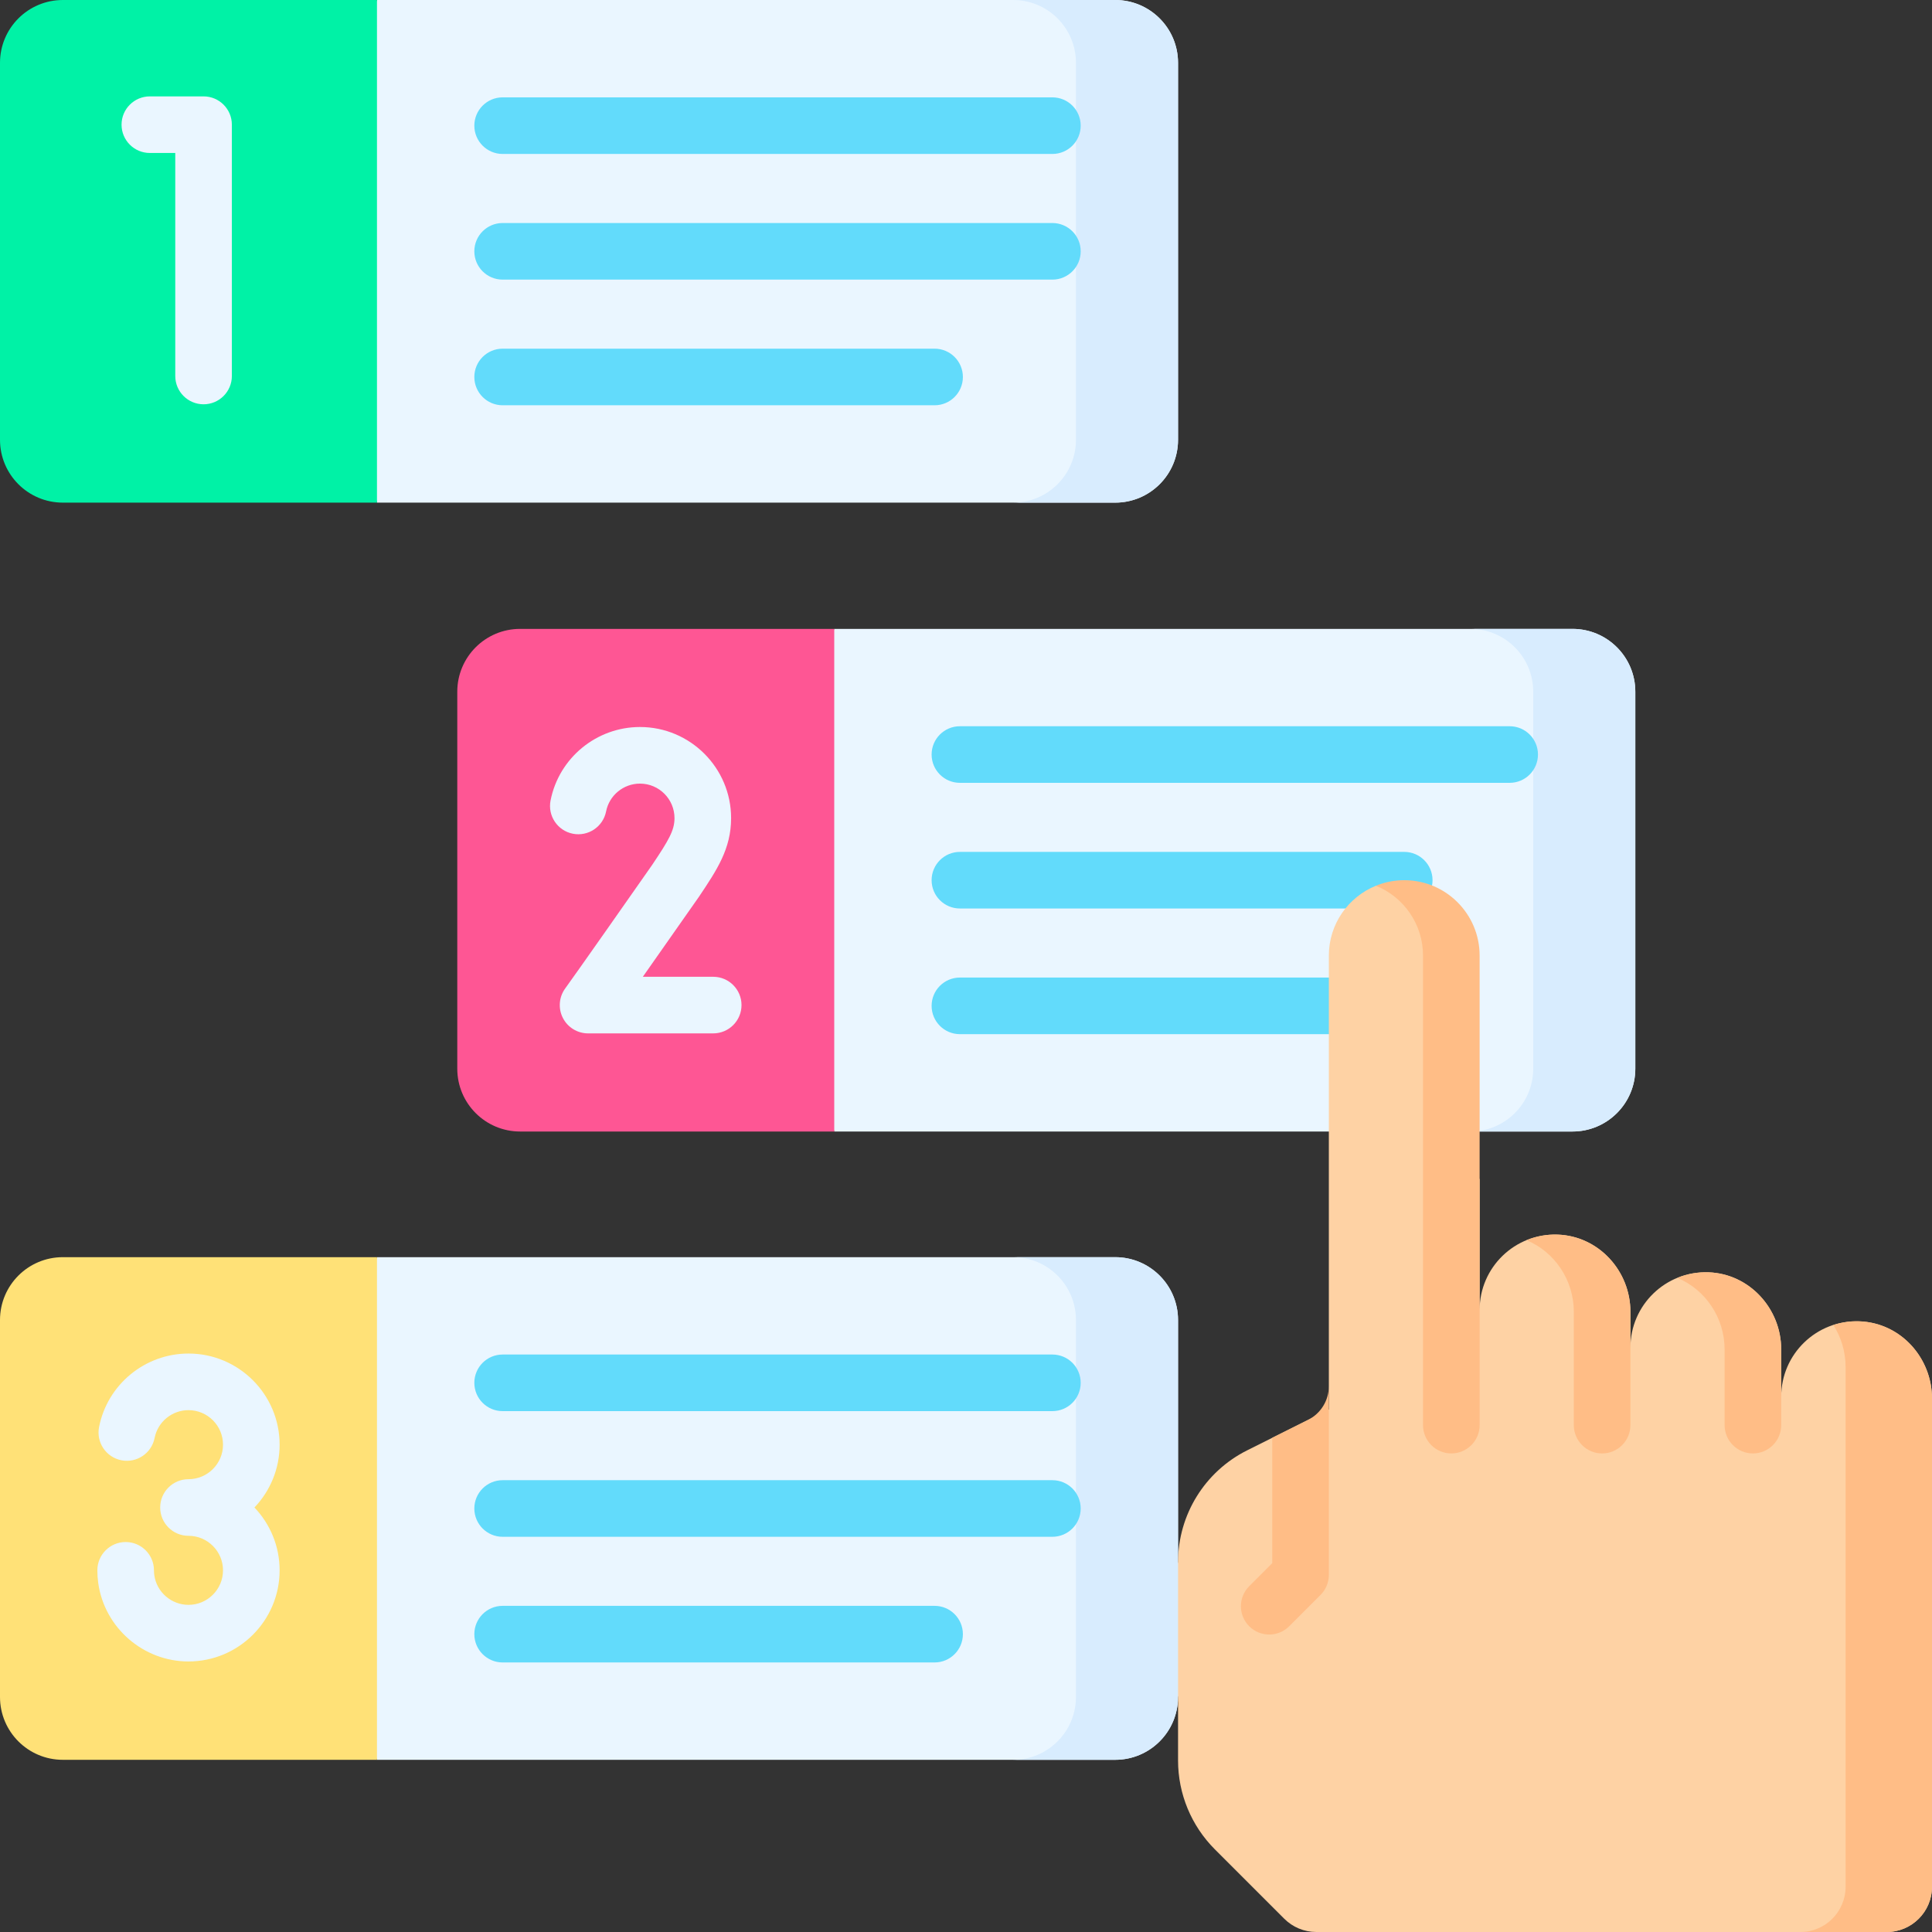
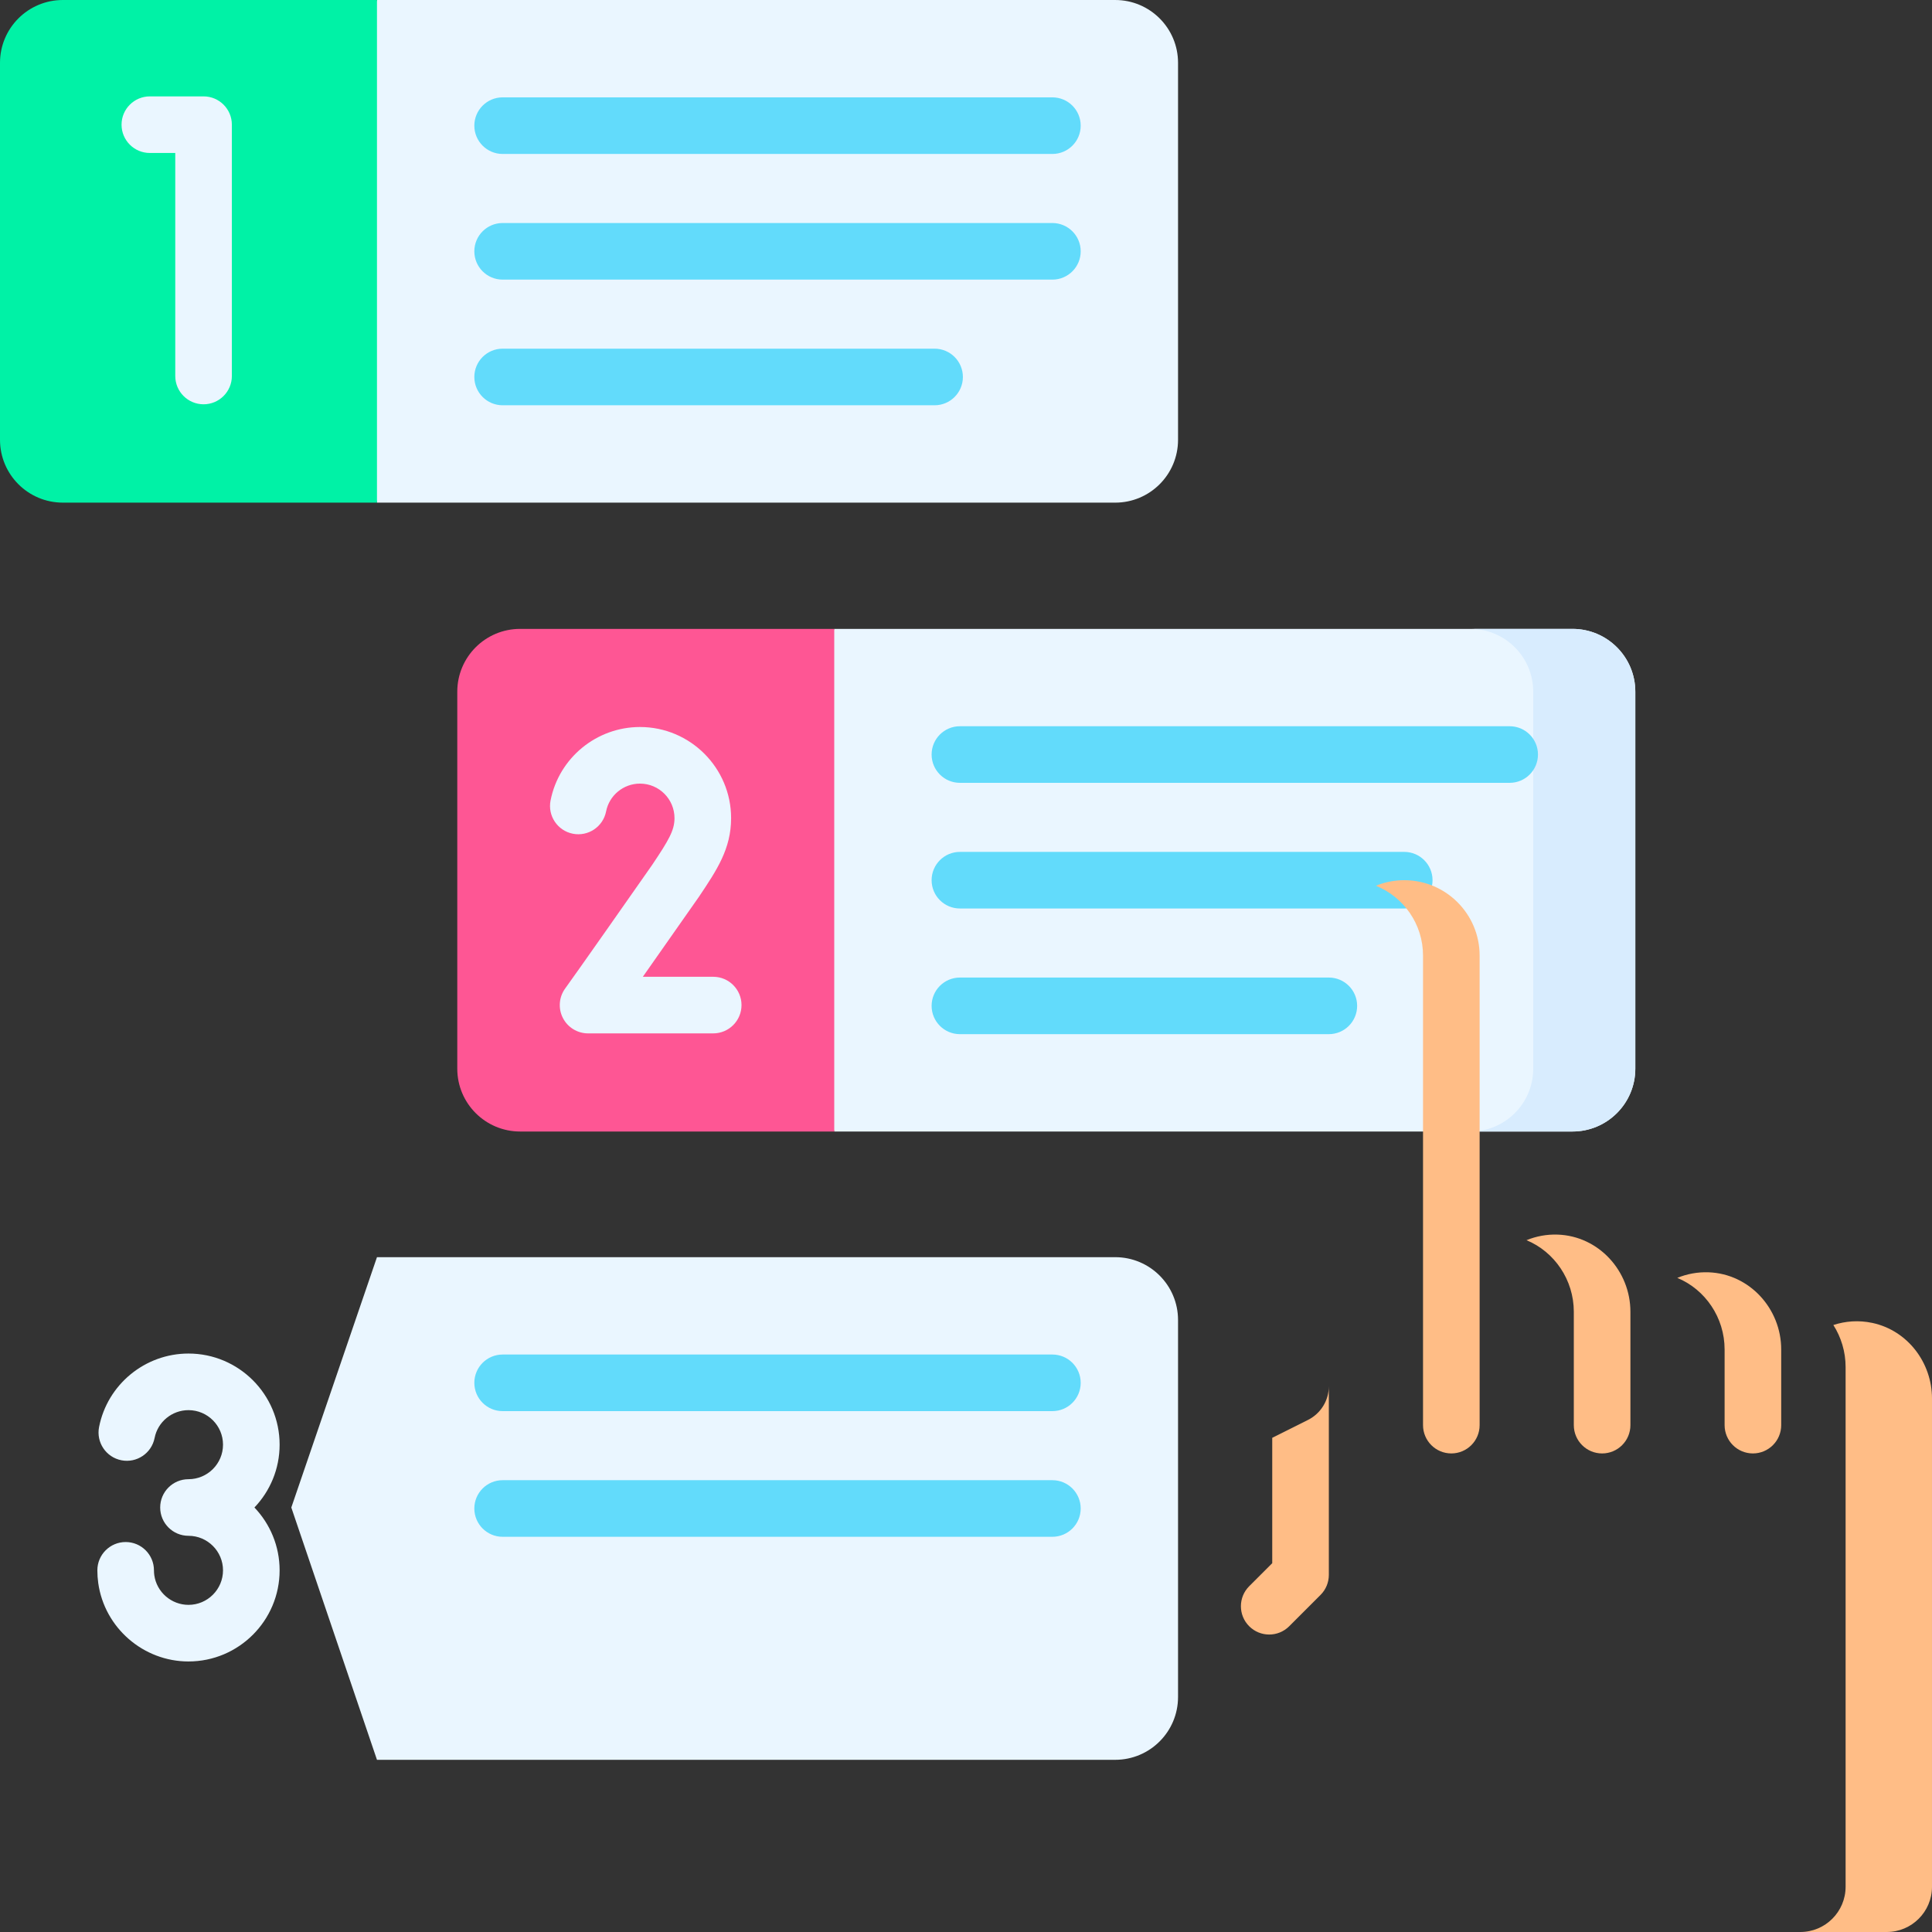
<svg xmlns="http://www.w3.org/2000/svg" id="Capa_1" enable-background="new 0 0 512 512" viewBox="0 0 512 512">
  <rect x="0" y="0" width="512" height="512" fill="#333333" stroke="none" />
  <g>
    <g>
      <path d="m295.545 0h-195.643l-21.147 52.533 21.148 80.671h195.642c9.196 0 16.65-7.455 16.65-16.65v-99.904c0-9.195-7.455-16.65-16.65-16.65z" fill="#eaf6ff" />
-       <path d="m295.545 0h-27.057c9.196 0 16.65 7.455 16.65 16.65v99.902c0 9.196-7.455 16.65-16.65 16.65h27.057c9.196 0 16.65-7.455 16.65-16.65v-99.902c0-9.195-7.454-16.65-16.65-16.65z" fill="#d8ecfe" />
      <path d="m16.65 133.203h83.252v-133.203h-83.252c-9.195 0-16.65 7.455-16.65 16.65v99.902c0 9.197 7.455 16.651 16.65 16.651z" fill="#00f2a6" />
    </g>
    <g>
      <path d="m416.728 166.66h-195.642l-19.588 59.101 19.588 74.102h195.642c9.196 0 16.65-7.455 16.65-16.65v-99.903c.001-9.196-7.454-16.65-16.65-16.65z" fill="#eaf6ff" />
      <path d="m416.728 166.66h-27.057c9.196 0 16.65 7.455 16.65 16.65v99.902c0 9.196-7.455 16.65-16.65 16.65h27.057c9.196 0 16.65-7.455 16.65-16.65v-99.902c.001-9.196-7.454-16.65-16.65-16.65z" fill="#d8ecfe" />
      <path d="m137.834 299.863h83.252v-133.203h-83.252c-9.196 0-16.65 7.455-16.65 16.65v99.902c0 9.196 7.454 16.651 16.65 16.651z" fill="#fe5694" />
    </g>
    <path d="m295.545 333.164h-195.643l-22.701 66.342 22.701 66.862h195.642c9.196 0 16.65-7.455 16.65-16.65v-99.902c.001-9.198-7.454-16.652-16.649-16.652z" fill="#eaf6ff" />
-     <path d="m295.545 333.164h-27.057c9.196 0 16.65 7.455 16.65 16.65v99.902c0 9.196-7.455 16.65-16.65 16.65h27.057c9.196 0 16.65-7.455 16.65-16.65l7.839-18.643-7.839-17.084v-64.176c0-9.195-7.454-16.649-16.65-16.649z" fill="#d8ecfe" />
-     <path d="m16.65 466.367h83.252v-133.203h-83.252c-9.196 0-16.65 7.455-16.65 16.65v99.902c0 9.196 7.455 16.651 16.65 16.651z" fill="#ffe177" />
    <g>
      <g>
        <path d="m53.947 107.142c-4.142 0-7.5-3.358-7.5-7.5v-59.101h-6.735c-4.142 0-7.5-3.358-7.5-7.5s3.358-7.5 7.5-7.5h14.235c4.142 0 7.5 3.358 7.5 7.5v66.602c0 4.141-3.358 7.499-7.5 7.499z" fill="#eaf6ff" />
      </g>
    </g>
    <g>
      <g>
        <path d="m278.895 74.102h-145.692c-4.142 0-7.5-3.358-7.5-7.5s3.358-7.5 7.5-7.5h145.691c4.142 0 7.5 3.358 7.5 7.5s-3.357 7.5-7.499 7.5z" fill="#62dbfb" />
      </g>
      <g>
        <path d="m278.895 40.801h-145.692c-4.142 0-7.5-3.358-7.5-7.5s3.358-7.5 7.5-7.5h145.691c4.142 0 7.5 3.358 7.5 7.5s-3.357 7.5-7.499 7.5z" fill="#62dbfb" />
      </g>
      <g>
        <path d="m247.675 107.402h-114.472c-4.142 0-7.5-3.358-7.5-7.5s3.358-7.5 7.5-7.5h114.472c4.142 0 7.5 3.358 7.5 7.5s-3.358 7.5-7.5 7.5z" fill="#62dbfb" />
      </g>
    </g>
    <g>
      <g>
        <path d="m189.008 273.858h-33.159c-2.833 0-5.425-1.597-6.699-4.128s-1.013-5.563.675-7.839c.1-.136 2.871-3.914 22.998-32.671 4.39-6.553 5.928-9.148 5.928-12.405 0-5.045-4.105-9.15-9.15-9.15-4.364 0-8.14 3.099-8.979 7.369-.799 4.064-4.742 6.71-8.805 5.914-4.064-.798-6.712-4.741-5.914-8.805 2.217-11.286 12.183-19.477 23.697-19.477 13.316 0 24.15 10.834 24.15 24.15 0 8.12-3.755 13.724-8.509 20.818-.028.042-.057.084-.086.125-6.623 9.463-11.385 16.248-14.8 21.1h18.653c4.142 0 7.5 3.358 7.5 7.5s-3.358 7.499-7.5 7.499z" fill="#eaf6ff" />
      </g>
    </g>
    <g>
      <g>
        <path d="m372.137 240.761h-117.75c-4.142 0-7.5-3.358-7.5-7.5s3.358-7.5 7.5-7.5h117.75c4.142 0 7.5 3.358 7.5 7.5s-3.358 7.5-7.5 7.5z" fill="#62dbfb" />
      </g>
      <g>
        <path d="m400.078 207.46h-145.691c-4.142 0-7.5-3.358-7.5-7.5s3.358-7.5 7.5-7.5h145.691c4.142 0 7.5 3.358 7.5 7.5s-3.358 7.5-7.5 7.5z" fill="#62dbfb" />
      </g>
      <g>
        <path d="m352.156 274.062h-97.769c-4.142 0-7.5-3.358-7.5-7.5s3.358-7.5 7.5-7.5h97.769c4.142 0 7.5 3.358 7.5 7.5s-3.358 7.5-7.5 7.5z" fill="#62dbfb" />
      </g>
    </g>
    <g>
      <g>
        <path d="m49.951 440.306c-11.981 0-22.264-8.938-23.918-20.792-.154-1.105-.232-2.235-.232-3.359 0-4.142 3.358-7.5 7.5-7.5s7.5 3.358 7.5 7.5c0 .432.03.864.088 1.285.626 4.484 4.521 7.865 9.062 7.865 5.045 0 9.15-4.105 9.15-9.15s-4.105-9.15-9.15-9.15c-4.142 0-7.5-3.358-7.5-7.5s3.358-7.5 7.5-7.5c5.045 0 9.15-4.105 9.15-9.15s-4.105-9.15-9.15-9.15c-4.364 0-8.14 3.099-8.979 7.369-.798 4.064-4.74 6.712-8.805 5.914-4.064-.798-6.712-4.741-5.914-8.805 2.217-11.286 12.183-19.477 23.697-19.477 13.316 0 24.15 10.834 24.15 24.15 0 6.449-2.54 12.314-6.673 16.65 4.133 4.336 6.673 10.202 6.673 16.65.002 13.316-10.832 24.15-24.149 24.15z" fill="#eaf6ff" />
      </g>
    </g>
    <g>
      <g>
        <path d="m278.895 407.266h-145.692c-4.142 0-7.5-3.358-7.5-7.5s3.358-7.5 7.5-7.5h145.691c4.142 0 7.5 3.358 7.5 7.5s-3.357 7.5-7.499 7.5z" fill="#62dbfb" />
      </g>
      <g>
        <path d="m278.895 373.965h-145.692c-4.142 0-7.5-3.358-7.5-7.5s3.358-7.5 7.5-7.5h145.691c4.142 0 7.5 3.358 7.5 7.5s-3.357 7.5-7.499 7.5z" fill="#62dbfb" />
      </g>
      <g>
-         <path d="m247.675 440.566h-114.472c-4.142 0-7.5-3.358-7.5-7.5s3.358-7.5 7.5-7.5h114.472c4.142 0 7.5 3.358 7.5 7.5s-3.358 7.5-7.5 7.5z" fill="#62dbfb" />
-       </g>
+         </g>
    </g>
    <g>
      <g>
-         <path d="m492.748 350.16c-11.367-.404-20.709 8.691-20.709 19.968v-12.508c0-10.834-8.425-20.061-19.252-20.446-11.367-.404-20.709 8.691-20.709 19.968v-9.511c0-10.834-8.425-20.061-19.252-20.446-11.367-.404-20.709 8.691-20.709 19.968v-34.644l-7.183-9.151v-55.048l-14.5-13.58h-5.797c-7.316 2.967-12.48 10.131-12.48 18.512v120.292l-21.647 10.823c-11.224 5.612-18.314 17.084-18.314 29.633v52.559c0 8.832 3.508 17.302 9.754 23.547l18.389 18.389c2.25 2.25 5.303 3.515 8.485 3.515h151.176c6.627 0 12-5.373 12-12v-129.393c0-10.834-8.425-20.062-19.252-20.447z" fill="#fed2a4" />
        <path d="m496.186 350.586c-3.662-.779-7.157-.474-10.326.554 2.057 3.232 3.245 7.073 3.245 11.141v137.719c0 6.627-5.373 12-12 12h22.895c6.627 0 12-5.373 12-12v-129.378c0-9.533-6.489-18.054-15.814-20.036z" fill="#ffbd86" />
      </g>
      <g fill="#ffbd86">
        <path d="m349.959 422.669c1.407-1.406 2.197-3.314 2.197-5.303v-50.013c0 3.788-2.14 7.25-5.528 8.944l-9.472 4.736v33.226l-6.107 6.107c-2.929 2.929-2.929 7.678 0 10.606 1.464 1.464 3.384 2.197 5.303 2.197s3.839-.732 5.303-2.197z" />
        <path d="m364.637 234.73c7.316 2.967 12.48 10.131 12.48 18.512v124.433c0 4.142 3.358 7.5 7.5 7.5s7.5-3.358 7.5-7.5v-124.433c0-11.035-8.946-19.98-19.98-19.98-2.655-.001-5.183.528-7.5 1.468z" />
        <path d="m412.826 327.183c-2.942-.105-5.742.438-8.286 1.479 7.398 3.06 12.538 10.514 12.538 18.968v30.046c0 4.142 3.358 7.5 7.5 7.5s7.5-3.358 7.5-7.5v-30.046c0-10.835-8.424-20.062-19.252-20.447z" />
        <path d="m452.787 337.173c-2.942-.105-5.742.438-8.286 1.479 7.398 3.06 12.538 10.514 12.538 18.968v20.055c0 4.142 3.358 7.5 7.5 7.5s7.5-3.358 7.5-7.5v-20.055c0-10.835-8.425-20.062-19.252-20.447z" />
      </g>
    </g>
  </g>
  <g />
  <g />
  <g />
  <g />
  <g />
  <g />
  <g />
  <g />
  <g />
  <g />
  <g />
  <g />
  <g />
  <g />
  <g />
</svg>